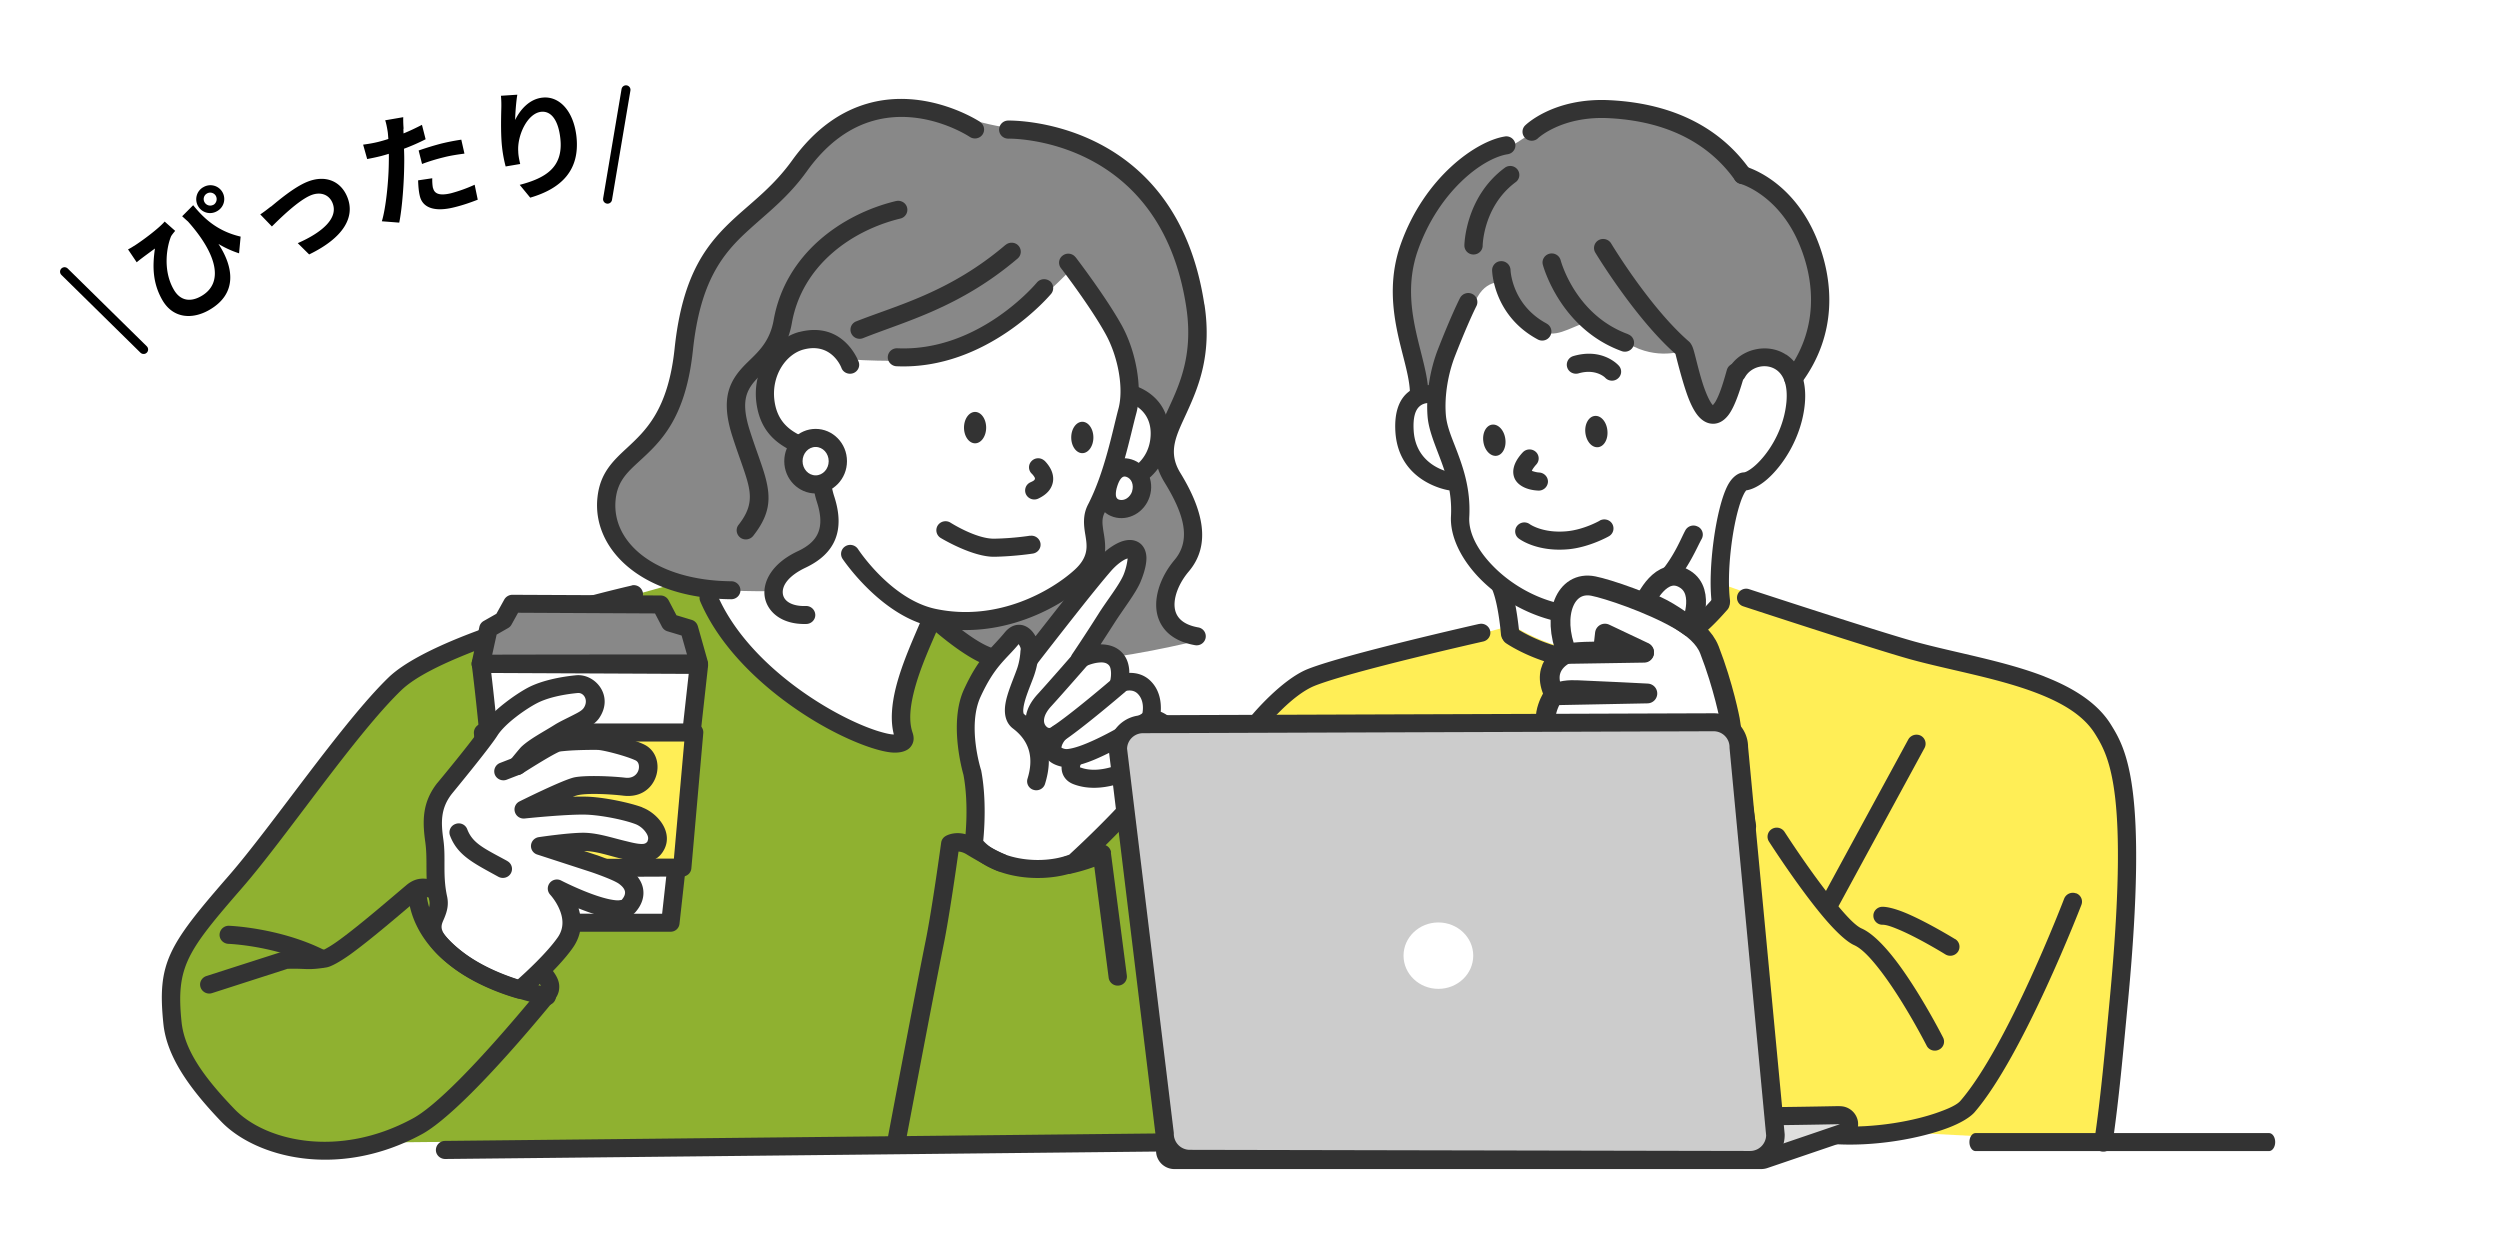
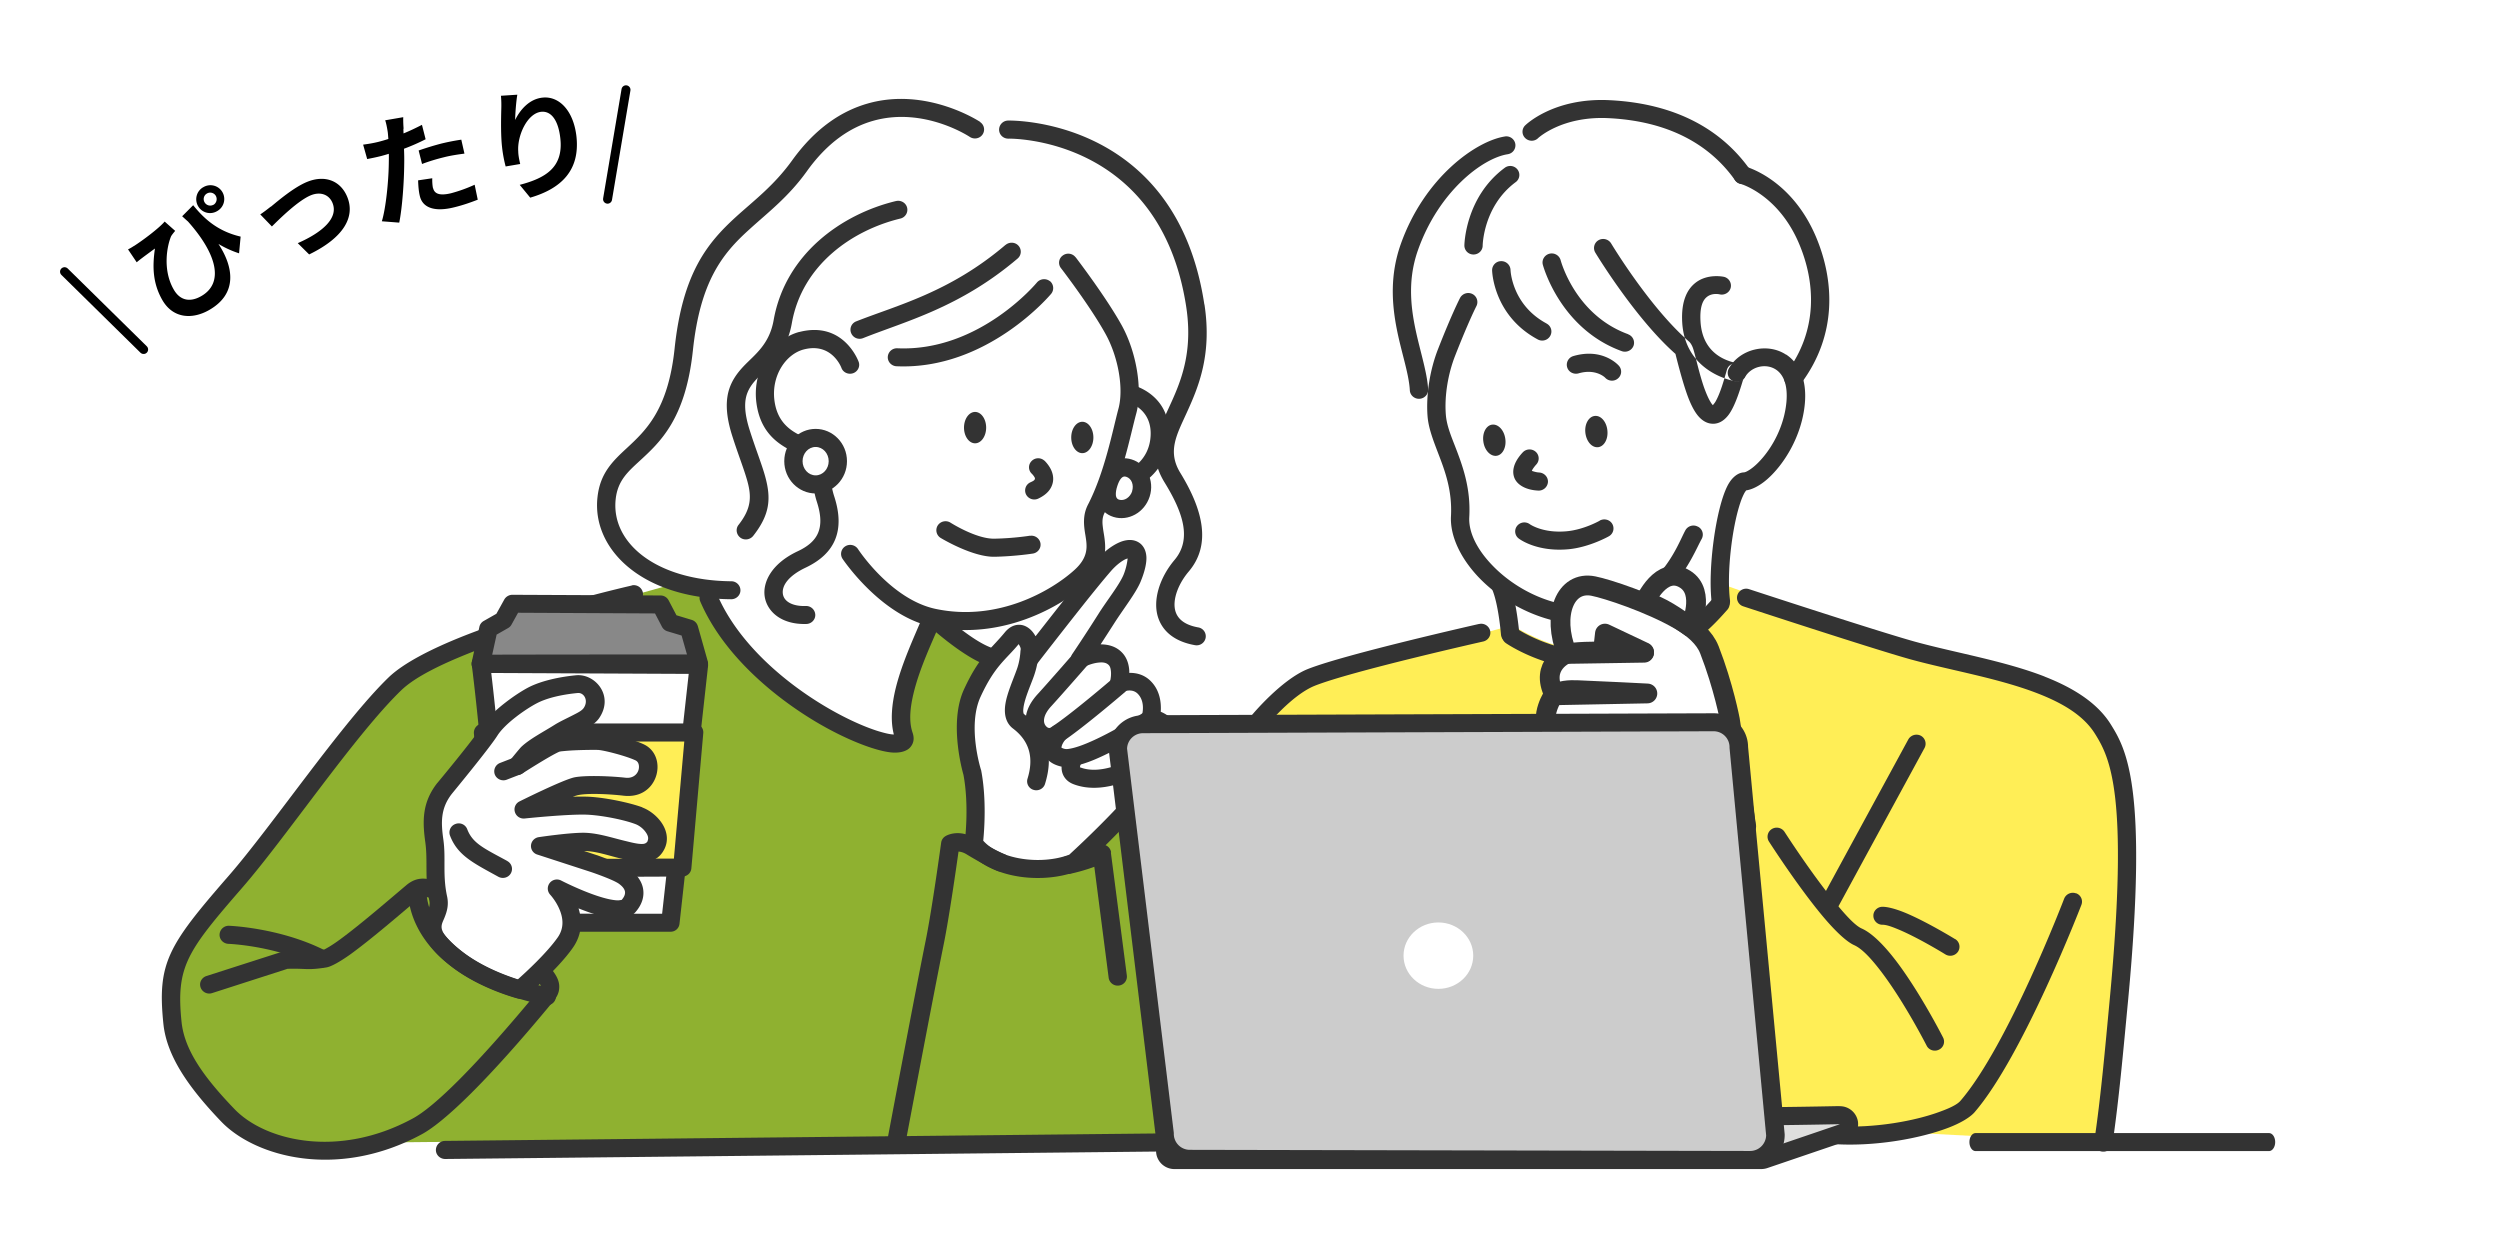
<svg xmlns="http://www.w3.org/2000/svg" width="278" height="140" fill="none">
  <path fill="#fff" d="M0 0h278v140H0z" />
  <g clip-path="url(#a)">
    <path fill="#fff" fill-rule="evenodd" d="M268.976 126.041H235.07c.622-4.507 1.089-9.638 1.582-14.883 2.216-23.604-.195-27.831-1.932-30.62-1.49-2.393-4.16-4.06-7.349-5.308-4.484-1.744-10.031-2.661-14.438-3.883-4.251-1.184-18.418-5.831-18.418-5.831a1 1 0 0 0-.946.165l-1.309-.458c-.078-2.966.467-6.939 1.244-9.294.143-.433.299-.802.454-1.095.065-.114.156-.242.207-.305.649-.09 1.491-.497 2.346-1.248 1.802-1.591 3.837-4.736 4.174-8.39.091-.993.026-1.846-.143-2.584 3.824-5.373 3.383-11.28 1.426-15.927-2.32-5.526-6.325-7.334-7.556-7.767-3.072-4.163-8.023-7.116-15.45-7.473-6.247-.305-9.358 2.788-9.358 2.788a.99.99 0 0 0-.051 1.362c-.376.242-.713.459-1.05.663a1.01 1.01 0 0 0-1.154-.777c-3.201.496-8.956 4.545-11.587 11.98-1.205 3.4-.998 6.595-.441 9.434.519 2.635 1.348 4.953 1.452 6.811v.051c-.065.051-.129.09-.194.14-.83.675-1.569 1.936-1.426 4.393.35 5.703 5.923 6.518 5.923 6.518h.104c.155.879.22 1.82.168 2.865-.116 2.202 1.076 4.71 3.15 6.862.453.47.946.916 1.464 1.337 0 .038.026.076.039.114.467 1.222.726 3.132.83 4.15l-1.141.306V70.1a1.02 1.02 0 0 0-1.218-.751s-14.866 3.361-19.014 5.003c-2.76 1.095-5.806 4.622-6.208 5.093l-9.488.025a5 5 0 0 0-.673-.369c.064-.93-.052-2.33-1.089-3.386-.739-.764-1.646-.955-2.411-.943v-.229c-.039-.598-.207-1.222-.557-1.731 2.423-.37 5.223-.968 6.934-1.35.285.09.583.166.907.217a1.02 1.02 0 0 0 1.193-.802 1.003 1.003 0 0 0-.817-1.172c-1.076-.19-1.802-.585-2.216-1.145-.467-.624-.506-1.44-.324-2.254.22-.968.764-1.973 1.477-2.814 2.515-2.966 1.62-6.798-.92-10.949-1.478-2.393-.428-4.226.674-6.658 1.322-2.89 2.851-6.48 1.996-12.082-3.176-20.905-21.839-20.396-21.839-20.396-.428 0-.791.28-.934.65a31 31 0 0 1-2.138-.471l-.026-.026s-5.91-3.934-12.507-2.05c-2.813.802-5.768 2.649-8.425 6.353-1.996 2.776-4.186 4.405-6.182 6.213-3.202 2.916-5.975 6.239-6.87 14.692-.725 6.875-3.266 9.154-5.314 11.051-1.633 1.502-2.955 2.826-3.253 5.398-.48 4.074 2.152 8.046 7.258 10.058l-2.203.624v-.051a1.03 1.03 0 0 0-1.231-.751s-1.737.394-4.342 1.082L57 66.14a1.05 1.05 0 0 0-.908.522l-.881 1.591-1.413.802a.97.97 0 0 0-.48.662l-.077.37c-.544.203-1.089.407-1.62.61-3.603 1.426-6.753 3.03-8.412 4.635-5.158 4.99-12.935 16.5-17.782 22.063-6.779 7.779-7.945 9.701-7.258 16.449.363 3.514 2.683 6.964 6.441 10.885 3.538 3.667 11.756 6.124 20.44 2.305l3.94-.039c-.324.179-.532.51-.532.892 0 .547.467.993 1.037.993l79.049-.828c0 .14.026.293.065.446A2.04 2.04 0 0 0 130.54 130h65.284c.234 0 .48-.038.7-.115l7.725-2.635c3.694.191 7.543-.369 10.46-1.197l4.899.255a1 1 0 0 0-.324.726c0 .547.453 1.005 1.024 1.005h48.668c.557 0 1.024-.445 1.024-1.005 0-.561-.454-1.006-1.024-1.006" clip-rule="evenodd" />
    <path fill="#8FB130" fill-rule="evenodd" d="m109.634 73.256-6.519-4.367c-2.165 5.233-3.228 9.676-3.383 13.47 0 0-2.735-.687-10.836-4.367-8.1-3.679-9.034-11.547-9.034-11.547l-5.884-1.248-17.523 4.915-9.798 4.367-5.924 5.168-8.14 10.11S21.552 103.39 19.84 107.16c-1.724 3.768.454 11.102 3.448 15.099 2.994 3.985 6.766 5.971 13.881 6.124 2.424.051 6.39-1.349 6.39-1.349l76.651-.764h10.537s-2.683-33.318-3.421-40.04c-.739-6.723-17.679-12.986-17.679-12.986" clip-rule="evenodd" />
-     <path fill="#888" fill-rule="evenodd" d="M129.49 67.17c.143-2.673 2.605-2.8 3.124-8.236.337-3.502-2.32-6.251-2.878-8.543-.324-1.299-.272-2.254 1.011-4.29.817-1.312 1.154-3.094 1.711-4.775.545-1.63.389-5.08-.039-8.594-.427-3.526-2.747-8.568-3.81-10.248-3.422-5.437-11.302-8.123-14.491-8.11-3.188 0-7.711-1.515-12.39-2.814-4.68-1.311-10.227 2.712-11.95 5.602-1.724 2.877-6.973 7.079-10.175 11.013-3.201 3.946-3.966 13.05-4.6 15.723-.636 2.673-4.045 5.5-6.818 9.994-2.774 4.494-.765 6.964 3.629 9.612s14.18 2.215 14.18 2.215c1.27-2.457 4.561-4.303 6.207-6.416s-1.762-8.174-1.762-8.174-4.666-2.533-5.055-7.524c-.195-2.52 1.452-4.456 3.15-5.55 1.71-1.096 5.08 1.756 6.298 1.909 1.206.153 4.55.165 4.55.165s9.539-2.762 12.714-4.405c3.176-1.655 6.922-5.69 6.922-5.69s4.355 4.06 6.078 8.517c.506 1.298.208 3.743.493 4.532.713 1.884 3.577 3.578 3.499 5.59-.065 1.654-2.359 3.742-2.799 4.582-.972 1.86-4.614 4.52-4.614 4.52s1.309 4.774-1.439 7.46c-.92.904-6.312 2.56-8.308 3.158-3.72 1.108-7.349.675-7.349.675s3.201 2.597 4.925 3.64c1.724 1.045 8.982-.101 11.354.421 2.372.535 12.715-1.973 12.715-1.973s-4.2-1.299-4.057-3.973M198.585 22.637c-1.737-1.58-4.549-3.45-9.747-7.932s-15.449-1.999-18.871.318c-3.422 2.305-4.769 2.432-9.293 6.302s-4.925 8.568-4.575 13.075c.35 4.52 2.1 9.638 2.1 9.638-.182.267 1.646 1.808 1.97-1.808s2.76-6.085 3.901-8.746c1.153-2.661 3.318-2.063 3.318-2.063s2.994 4.94 4.484 5.538c1.491.599 3.487-1.03 4.705-1.056 1.219-.026 1.348.458 4.524 2.33 3.175 1.87 6.091.763 6.091.763s.622 2.19 1.672 5.347 2.022 1.948 2.852 1.019c.829-.93 1.594-4.176 3.59-5.233s4.186 2.101 4.186 2.101 2.45-5.87 2.722-8.695c.272-2.827-1.879-9.32-3.629-10.911" clip-rule="evenodd" />
    <path fill="#FFEE56" fill-rule="evenodd" d="M229.082 76.274c-4.069-1.757-9.37-2.483-15.203-4.176-7.517-2.19-15.462-4.698-15.462-4.698l-6.17-2.177s-2.76 5.487-10.2 7.104-13.855-2.8-13.855-2.8l-24.185 6.53-7.168 7.537 21.736 39.506 74.746 3.959s4.912-36.755 2.942-43.083c-1.258-4.048-3.785-6.238-7.181-7.69" clip-rule="evenodd" />
    <path fill="#333" fill-rule="evenodd" d="M116.75 31.268a1.05 1.05 0 0 0-1.439.14s-6.377 7.728-15.527 7.321a1.017 1.017 0 0 0-1.063.955c-.026.547.415 1.018.972 1.044 10.135.445 17.199-8.06 17.199-8.06a1.01 1.01 0 0 0-.142-1.412M88.896 36.908c-2.786.713-5.249 3.96-4.795 7.792.518 4.316 3.629 5.334 5.949 6.315.039.152.09.42.117.636.13 1.12.207 2.712.66 4.125.454 1.4.532 2.521.156 3.45-.363.892-1.153 1.554-2.307 2.088-2.903 1.375-3.875 3.438-3.642 5.017.26 1.693 1.88 3.144 4.64 3.055.557-.013 1.011-.484.985-1.031a1.016 1.016 0 0 0-1.05-.968c-1.438.051-2.423-.47-2.553-1.337-.143-.98.713-2.062 2.501-2.915 1.698-.802 2.787-1.846 3.318-3.157.519-1.286.519-2.852-.116-4.8-.493-1.515-.48-3.272-.661-4.29-.156-.904-.584-1.414-.985-1.592-1.815-.79-4.588-1.35-5.003-4.825-.324-2.737 1.296-5.105 3.279-5.615 3.124-.802 4.173 2.037 4.173 2.037.182.522.765.79 1.296.611.532-.178.817-.764.623-1.273 0 0-1.633-4.596-6.61-3.31M116.14 51.231a1.02 1.02 0 0 0-1.438.051.98.98 0 0 0 .052 1.413s.116.115.22.268c.052.089.142.19.104.305-.039.153-.221.242-.506.37a.996.996 0 0 0-.479 1.336 1.03 1.03 0 0 0 1.36.471c1.024-.483 1.426-1.095 1.582-1.642.168-.573.052-1.146-.182-1.617-.285-.573-.726-.98-.726-.98M174.957 39.595a1 1 0 0 0-.687 1.247c.156.535.726.828 1.271.675 1.918-.56 2.942.471 2.942.471.376.42 1.024.459 1.438.09a.98.98 0 0 0 .091-1.414s-1.737-2.037-5.055-1.07" clip-rule="evenodd" />
    <path fill="#333" fill-rule="evenodd" d="M119.601 28.608a1.016 1.016 0 0 0-1.426-.191.975.975 0 0 0-.194 1.4s3.279 4.265 4.964 7.333c1.426 2.585 2.022 6.099 1.426 8.301-.635 2.355-1.517 7.04-3.383 10.656-.609 1.184-.48 2.305-.285 3.45.181 1.146.388 2.356-1.206 3.807-2.475 2.254-8.476 5.831-15.475 4.342-4.99-1.07-8.62-6.659-8.62-6.659a1.034 1.034 0 0 0-1.412-.293.994.994 0 0 0-.298 1.388s4.212 6.315 9.902 7.524c7.829 1.668 14.529-2.304 17.303-4.825 1.996-1.808 2.113-3.374 1.944-4.825-.052-.484-.155-.955-.207-1.426-.065-.522-.078-1.031.194-1.566 1.931-3.756 2.865-8.62 3.526-11.05.7-2.585.064-6.736-1.608-9.779-1.749-3.17-5.132-7.587-5.132-7.587" clip-rule="evenodd" />
    <path fill="#333" fill-rule="evenodd" d="M114.533 59.57s-1.788.293-3.966.331c-2.022.038-4.873-1.782-4.873-1.782a1.037 1.037 0 0 0-1.413.305 1 1 0 0 0 .311 1.388s3.526 2.152 6.014 2.1c2.333-.05 4.251-.356 4.251-.356.558-.089.933-.61.843-1.146a1.02 1.02 0 0 0-1.167-.827M108.429 45.808c-.674 0-1.232.776-1.232 1.744 0 .967.558 1.744 1.232 1.744s1.231-.777 1.231-1.744c0-.968-.557-1.744-1.231-1.744M177.342 46.253c-.674.064-1.154.904-1.05 1.859s.713 1.68 1.4 1.617c.674-.064 1.153-.891 1.05-1.859-.091-.955-.713-1.693-1.4-1.617M120.353 46.903c-.674 0-1.232.776-1.232 1.744 0 .967.558 1.744 1.232 1.744s1.231-.777 1.231-1.744c0-.968-.557-1.744-1.231-1.744M165.923 47.22c-.674.09-1.114.943-.972 1.898.13.955.791 1.655 1.465 1.566.674-.09 1.115-.942.972-1.897-.13-.955-.791-1.655-1.465-1.566M108.999 13.56s-5.91-3.935-12.507-2.05c-2.813.801-5.768 2.648-8.425 6.352-1.996 2.763-4.187 4.405-6.183 6.213-3.2 2.916-5.975 6.239-6.869 14.692-.726 6.875-3.266 9.154-5.314 11.064-1.633 1.502-2.955 2.826-3.253 5.398-.687 5.767 4.86 11.33 14.866 11.407.558 0 1.024-.445 1.024-.993 0-.547-.454-1.006-1.01-1.006-8.425-.076-13.428-4.316-12.858-9.179.233-2.012 1.348-2.992 2.63-4.176 2.295-2.113 5.134-4.66 5.95-12.311.817-7.715 3.305-10.77 6.234-13.419 2.087-1.91 4.381-3.628 6.455-6.531 2.32-3.234 4.873-4.876 7.323-5.577 5.69-1.63 10.783 1.783 10.783 1.783.467.305 1.102.19 1.413-.268a.99.99 0 0 0-.272-1.387M133.923 33.853c-3.163-20.956-21.826-20.447-21.826-20.447a1.016 1.016 0 0 0-.998 1.031c.013.56.479.994 1.049.98 0 0 16.876-.343 19.766 18.741.933 6.175-1.335 9.65-2.566 12.592-.985 2.342-1.387 4.392.155 6.9 2.009 3.272 3.085 6.277 1.102 8.62-1.646 1.947-2.489 4.532-1.789 6.492.493 1.388 1.711 2.56 4.057 2.98a1.017 1.017 0 0 0 1.192-.803 1 1 0 0 0-.816-1.171c-1.076-.191-1.802-.586-2.216-1.146-.467-.624-.506-1.439-.324-2.253.22-.968.764-1.974 1.477-2.814 2.515-2.966 1.62-6.798-.92-10.949-1.478-2.393-.428-4.227.674-6.658 1.322-2.89 2.851-6.48 1.996-12.095" clip-rule="evenodd" />
    <path fill="#333" fill-rule="evenodd" d="M103.866 68.164a1.04 1.04 0 0 0-1.335.56c-.803 1.948-2.19 4.876-2.903 7.703-.466 1.871-.635 3.704-.233 5.245-.078 0-.156 0-.233-.013-.441-.05-.96-.19-1.556-.37-4.99-1.578-14.477-7.294-17.86-15.188a1.026 1.026 0 0 0-1.335-.534.995.995 0 0 0-.544 1.311c2.488 5.805 8.022 10.529 13 13.47 3.37 1.986 6.493 3.144 8.23 3.323 1.063.101 1.775-.179 2.112-.56.337-.383.519-.904.273-1.63-.454-1.311-.26-2.928.155-4.583.687-2.738 2.048-5.564 2.826-7.435a1.007 1.007 0 0 0-.571-1.312M111.811 27.233c-6.208 5.283-12.027 6.696-16.603 8.504a.99.99 0 0 0-.557 1.311c.22.522.804.764 1.335.548 4.731-1.884 10.745-3.387 17.173-8.848a.993.993 0 0 0 .104-1.414c-.363-.42-1.011-.458-1.439-.101M128.635 126.041l-79.153.827c-.557 0-1.01.459-1.01 1.019 0 .547.466.993 1.036.993l79.153-.828c.557 0 1.011-.458 1.011-1.018 0-.548-.467-.993-1.037-.993M252.314 126h-32.628c-.382 0-.686.443-.686 1s.304 1 .686 1h32.628c.373 0 .686-.443.686-1s-.304-1-.686-1" clip-rule="evenodd" />
    <path fill="#333" fill-rule="evenodd" d="M99.628 22.357c-6.014 1.45-12.287 5.869-13.596 13.227-.48 2.75-2.125 3.858-3.344 5.144-.777.827-1.413 1.719-1.71 2.928-.273 1.159-.234 2.635.414 4.71.687 2.178 1.348 3.795 1.724 5.17.48 1.756.402 3.055-.985 4.825-.35.433-.26 1.07.181 1.413.441.344 1.09.255 1.439-.178 1.892-2.406 1.996-4.176 1.348-6.57-.376-1.387-1.05-3.03-1.75-5.245-.596-1.91-.609-3.157-.233-4.112.389-.98 1.127-1.643 1.892-2.394 1.27-1.26 2.58-2.686 3.046-5.347 1.154-6.506 6.753-10.338 12.067-11.624.544-.127.881-.674.751-1.21-.129-.534-.686-.865-1.23-.738M126.017 42.816a1.03 1.03 0 0 0-1.245.725c-.142.535.195 1.083.739 1.223 0 0 2.605.687 2.437 3.704-.156 2.916-2.554 3.858-2.554 3.858-.531.191-.79.777-.596 1.299s.791.776 1.322.585c0 0 3.616-1.311 3.863-5.614.259-4.749-3.979-5.755-3.979-5.755" clip-rule="evenodd" />
    <path fill="#fff" fill-rule="evenodd" d="M90.698 48.685c-1.361 0-2.463 1.158-2.463 2.584s1.102 2.585 2.463 2.585 2.463-1.159 2.463-2.585-1.102-2.584-2.463-2.584" clip-rule="evenodd" />
    <path fill="#333" fill-rule="evenodd" d="M90.698 52.86c-.817 0-1.452-.725-1.452-1.578s.635-1.579 1.452-1.579 1.452.726 1.452 1.579-.636 1.579-1.452 1.579m0-5.168c-1.905 0-3.487 1.591-3.487 3.59s1.582 3.59 3.487 3.59 3.486-1.591 3.486-3.59-1.58-3.59-3.486-3.59" clip-rule="evenodd" />
    <path fill="#fff" fill-rule="evenodd" d="M125.537 52.046c-1.127-.344-1.879.471-2.268 1.706s-.272 2.419.855 2.763 2.359-.37 2.748-1.605-.207-2.52-1.335-2.877" clip-rule="evenodd" />
    <path fill="#333" fill-rule="evenodd" d="M125.9 54.618c-.22.674-.855 1.133-1.478.942-.233-.077-.311-.268-.337-.484-.025-.306.039-.662.156-1.019s.246-.662.441-.878c.142-.153.311-.242.544-.166.622.192.881.93.661 1.617zm-.052-3.527c-1.698-.522-2.968.522-3.551 2.368-.583 1.833-.156 3.501 1.516 4.023 1.633.51 3.461-.47 4.031-2.266.57-1.795-.363-3.616-1.996-4.125" clip-rule="evenodd" />
    <path fill="#fff" fill-rule="evenodd" d="M56.04 102.589h18.496l3.175-28.658-24.25-.114c1.361 10.834 2.567 28.772 2.567 28.772" clip-rule="evenodd" />
    <path fill="#333" fill-rule="evenodd" d="M73.628 101.609c-3.603 0-16.629-.013-16.629-.013-.259-3.679-1.257-17.378-2.371-26.761l21.956.102zm4.096-28.67-24.25-.115c-.298 0-.57.127-.765.33a.97.97 0 0 0-.246.79c1.361 10.822 2.566 28.722 2.566 28.722.04.522.48.942 1.024.942H74.55a.985.985 0 0 0 1.01-.879l3.176-28.67c.026-.28-.065-.56-.26-.777a1 1 0 0 0-.75-.331" clip-rule="evenodd" />
    <path fill="#FFEE56" fill-rule="evenodd" d="m55.004 96.555 20.867-.09 1.322-15.022H53.708l1.283 15.099" clip-rule="evenodd" />
    <path fill="#333" fill-rule="evenodd" d="M74.938 95.473c-3.461.012-15.528.063-19.001.076l-1.115-13.088h21.27zm2.268-15.023H53.72a1.034 1.034 0 0 0-1.024 1.095l1.284 15.099c.039.522.492.917 1.024.917l20.867-.09a1 1 0 0 0 1.01-.916l1.323-15.023a.97.97 0 0 0-.26-.764 1.05 1.05 0 0 0-.751-.331" clip-rule="evenodd" />
    <path fill="#fff" fill-rule="evenodd" d="M127.948 79.839s.596-2.05-.7-3.387c-1.141-1.171-2.839-.42-2.839-.42s.506-1.834-.362-2.763c-1.297-1.388-3.941 0-3.941 0s1.426-2.1 2.917-4.456c.998-1.579 2.372-3.272 2.877-4.52 1.802-4.315-1.011-3.857-3.137-1.413-.764.879-2.06 2.483-3.395 4.163-2.372 2.98-4.874 6.213-4.874 6.213.545-.75-.544-4.023-1.996-2.278-1.516 1.833-2.734 2.52-4.38 6.072s0 8.836 0 8.836c.712 3.73.155 7.88.155 7.88 2.216 2.967 7.777 3.489 11.172 2.114 0 0 8.607-7.779 10.33-11.776 1.633-3.769-1.84-4.29-1.84-4.29" clip-rule="evenodd" />
    <path fill="#333" fill-rule="evenodd" d="M128.842 83.734c-1.555 3.59-8.852 10.3-9.941 11.306-1.84.7-4.316.79-6.441.203-1.232-.343-2.359-.903-3.124-1.756.117-1.184.376-4.61-.22-7.767a.24.24 0 0 0-.026-.101s-1.556-4.864-.052-8.136c1.581-3.437 2.773-4.087 4.238-5.856.065.102.143.242.182.344.09.267.116.712.116.802a.99.99 0 0 0 .285 1.298 1.03 1.03 0 0 0 1.426-.203s2.501-3.234 4.86-6.213c1.322-1.668 2.606-3.247 3.37-4.125.506-.586 1.05-1.032 1.543-1.299.103-.05.22-.102.337-.127a6.9 6.9 0 0 1-.454 1.808c-.506 1.196-1.841 2.839-2.8 4.366-1.477 2.343-2.89 4.431-2.89 4.431-.259.382-.22.891.091 1.235s.829.433 1.231.216c0 0 .778-.407 1.62-.483.389-.039.804-.026 1.102.28.194.203.22.496.246.75.039.561-.104 1.07-.104 1.07a.98.98 0 0 0 .324 1.019 1.01 1.01 0 0 0 1.076.152s1.011-.483 1.685.204c.92.942.454 2.42.454 2.42a1 1 0 0 0 .116.814 1 1 0 0 0 .7.446s.791.101 1.193.713c.298.445.311 1.133-.143 2.19m.233-4.583c.065-.93-.051-2.33-1.088-3.386-.739-.764-1.646-.955-2.411-.943v-.229c-.039-.713-.259-1.451-.778-1.999-.648-.7-1.529-.942-2.41-.942.453-.687.959-1.477 1.49-2.304 1.037-1.63 2.424-3.387 2.955-4.66.506-1.222.674-2.126.648-2.75-.039-.687-.285-1.133-.609-1.438-.402-.357-.959-.535-1.633-.42-.907.14-2.177.916-3.266 2.164-.778.891-2.074 2.495-3.422 4.188-1.218 1.528-2.462 3.132-3.396 4.316l-.026-.038c-.44-.79-1.14-1.26-1.853-1.235-.467.013-1.037.217-1.568.879-1.568 1.897-2.813 2.622-4.511 6.302-1.659 3.603-.246 8.848-.064 9.485.674 3.577.142 7.524.142 7.524a.99.99 0 0 0 .195.725c1.011 1.363 2.618 2.292 4.458 2.789 2.631.725 5.703.56 7.932-.344.117-.051.208-.115.298-.191 0 0 8.814-8.02 10.576-12.12.843-1.961.532-3.247-.025-4.087-.441-.662-1.089-1.057-1.621-1.286" clip-rule="evenodd" />
    <path fill="#333" fill-rule="evenodd" d="M113.898 79.431c-.078-.05-.091-.153-.104-.242-.026-.178 0-.369.026-.573.169-1.07.778-2.393 1.167-3.488a9.7 9.7 0 0 0 .518-2.585c.026-.547-.415-1.018-.972-1.044a1.02 1.02 0 0 0-1.063.955s-.039 1.006-.401 1.986c-.428 1.197-1.089 2.661-1.271 3.858-.181 1.171.078 2.126.843 2.712 1.918 1.451 2.307 3.36 1.62 5.576a.99.99 0 0 0 .674 1.248c.544.165 1.115-.14 1.27-.662.959-3.081.35-5.73-2.32-7.754" clip-rule="evenodd" />
    <path fill="#333" fill-rule="evenodd" d="M123.787 75.408s-4.886 4.201-6.96 5.5c-.155.102-.337.013-.466-.115-.454-.433-.363-1.286.531-2.253 1.374-1.503 4.199-4.749 4.199-4.749a.994.994 0 0 0-.116-1.413 1.037 1.037 0 0 0-1.439.114s-2.8 3.221-4.16 4.711c-2.307 2.52-1.18 4.787.181 5.487a2.37 2.37 0 0 0 2.359-.076c2.151-1.337 7.206-5.678 7.206-5.678a.98.98 0 0 0 .091-1.414 1.024 1.024 0 0 0-1.439-.089" clip-rule="evenodd" />
    <path fill="#333" fill-rule="evenodd" d="M127.339 79.126s-3.578 2.33-6.481 3.526c-.583.242-1.127.433-1.62.548-.337.076-.622.127-.842.076a1.3 1.3 0 0 1-.298-.102c-.026 0-.052-.038-.065-.05 0-.052.052-.255.103-.357.143-.306.35-.548.35-.548a.993.993 0 0 0-.103-1.413c-.428-.356-1.076-.318-1.439.102 0 0-.557.636-.817 1.388-.233.7-.207 1.451.299 2.075.272.33.725.65 1.451.84.817.217 2.229-.076 3.759-.713 3.046-1.26 6.804-3.705 6.804-3.705a.993.993 0 0 0 .286-1.387 1.034 1.034 0 0 0-1.413-.28" clip-rule="evenodd" />
    <path fill="#333" fill-rule="evenodd" d="m126.574 83.913-3.046 1.4c-1.05.293-2.268.446-3.396.025 0 0-.026 0-.038-.012a1 1 0 0 1 .025-.178c.052-.179.143-.306.143-.306a1.01 1.01 0 0 0-.311-1.388 1.05 1.05 0 0 0-1.413.306s-.35.534-.453 1.171c-.091.497-.026 1.044.285 1.502.207.306.518.586 1.024.777 1.555.586 3.227.446 4.691.038 2.061-.586 3.655-1.693 3.655-1.693a.99.99 0 0 0 .247-1.4 1.03 1.03 0 0 0-1.426-.242M111.708 94.989c-1.102-.484-2.242-1.133-3.189-1.719-1.944-1.197-3.356-.305-3.356-.305a1 1 0 0 0-.506.738s-.998 7.308-1.698 10.771c-1.387 6.887-4.303 22.394-4.303 22.394-.104.548.26 1.07.817 1.171a1.017 1.017 0 0 0 1.192-.802s2.916-15.494 4.303-22.369c.57-2.839 1.348-8.224 1.62-10.172.234.013.532.09.856.28 1.024.624 2.255 1.324 3.434 1.846.519.23 1.115 0 1.348-.51a.99.99 0 0 0-.518-1.323M123.554 94.785a.99.99 0 0 0-.544-.764 1.03 1.03 0 0 0-.947 0c-1.283.662-2.488.955-3.499 1.184-.544.127-.894.662-.778 1.197.13.535.674.878 1.219.764a20 20 0 0 0 2.683-.777l1.594 12.337a1.01 1.01 0 0 0 1.14.866 1 1 0 0 0 .882-1.121l-1.776-13.673M70.259 65.108S59.76 67.49 51.62 70.698c-3.603 1.425-6.753 3.03-8.412 4.634-5.158 4.99-12.935 16.5-17.782 22.063-6.779 7.779-7.945 9.701-7.258 16.449.363 3.514 2.683 6.964 6.441 10.885 3.785 3.934 12.948 6.468 22.293 1.401 2.489-1.35 7.258-5.857 14.685-14.858.402-.484.57-.929.596-1.375.039-.433-.065-.878-.324-1.349-.467-.866-1.62-1.948-2.851-3.807a1.035 1.035 0 0 0-1.413-.293c-.467.306-.61.93-.298 1.388 1.01 1.54 1.983 2.534 2.54 3.31.169.242.324.408.311.611 0 .089-.065.166-.155.255-7.155 8.67-11.691 13.062-14.089 14.361-8.308 4.507-16.447 2.47-19.817-1.031-3.383-3.514-5.573-6.544-5.898-9.702-.635-6.162.597-7.842 6.766-14.946 4.822-5.538 12.533-16.984 17.666-21.936 1.53-1.477 4.432-2.89 7.75-4.202 8.01-3.157 18.34-5.5 18.34-5.5.545-.127.895-.662.765-1.21a1.03 1.03 0 0 0-1.231-.75" clip-rule="evenodd" />
    <path fill="#888" fill-rule="evenodd" d="m74.51 69.259-1.063-2.037-16.46-.077-1.011 1.834-1.66.955-.842 3.883 24.25-.026-1.102-3.908-2.1-.637" clip-rule="evenodd" />
    <path fill="#333" fill-rule="evenodd" d="m54.731 72.81.493-2.24 1.27-.726a.96.96 0 0 0 .389-.394l.726-1.312s12.3.064 15.229.077l.777 1.49c.13.241.35.42.61.496l1.568.47.596 2.102c-4.264 0-17.484.012-21.632.025zm22.863-3.195a1 1 0 0 0-.687-.687l-1.684-.51-.869-1.655a1.02 1.02 0 0 0-.907-.547l-16.46-.076a1.05 1.05 0 0 0-.908.522l-.881 1.59-1.413.803a.98.98 0 0 0-.48.662l-.842 3.883a.95.95 0 0 0 .207.84c.195.242.48.37.791.37l24.25-.026c.324 0 .622-.153.817-.395a.98.98 0 0 0 .168-.878l-1.102-3.908M110.412 72.085c-2.178-.7-5.34-3.603-5.34-3.603a1.035 1.035 0 0 0-1.439.064.99.99 0 0 0 .065 1.413s3.616 3.234 6.091 4.023a1.016 1.016 0 0 0 1.284-.636 1 1 0 0 0-.648-1.26" clip-rule="evenodd" />
    <path fill="#fff" fill-rule="evenodd" d="M71.05 90.698c-1.206-.458-3.695-1.005-5.587-1.107-2.125-.115-7.206.42-7.206.42s4.653-2.355 5.884-2.597c1.218-.242 3.875-.102 5.327.063 2.722.306 3.409-2.992 1.698-3.819-1.154-.56-3.98-1.26-4.666-1.286-.765-.013-4.083.026-4.744.306-1.101.47-4.238 2.495-4.238 2.495s1.024-1.26 1.192-1.426c.882-.827 2.346-1.566 3.526-2.304 1.166-.739 2.942-1.299 3.525-2.14 1.154-1.667-.181-3.373-1.594-3.233-1.633.153-3.577.548-4.925 1.248S55.38 79.8 54.446 81.29c-.946 1.49-5.016 6.404-5.016 6.404-1.451 1.871-1.425 3.68-1.127 5.805.298 2.127-.104 3.96.428 6.392.53 2.431-2.878 2.966 2.203 6.874 3.007 2.305 6.882 3.298 6.882 3.298s3.435-2.941 5.042-5.233c2.022-2.89-.933-6.009-.933-6.009s6.649 3.437 7.958 1.961c1.089-1.248.713-2.47-.48-3.31-.777-.548-3.37-1.44-3.37-1.44l-5.949-1.934s3.513-.535 5.03-.471c1.386.05 2.72.522 4.069.84 1.413.344 3.098.891 3.784-.522.623-1.311-.725-2.788-1.905-3.234" clip-rule="evenodd" />
    <path fill="#333" fill-rule="evenodd" d="M72.034 93.5c-.194.394-.583.368-.998.33-.531-.063-1.088-.216-1.62-.343-1.413-.344-2.825-.815-4.277-.879-1.581-.064-5.236.484-5.236.484a1.01 1.01 0 0 0-.856.904.99.99 0 0 0 .7 1.031l5.95 1.935c.194.064 2.423.828 3.11 1.299.35.254.622.535.687.866.052.305-.078.61-.363.942-.052 0-.26.051-.402.051-.285 0-.596-.051-.933-.115-2.294-.484-5.392-2.088-5.392-2.088a1.02 1.02 0 0 0-1.283.28c-.298.395-.272.93.065 1.299 0 0 .622.662 1.024 1.617.376.878.583 2.024-.195 3.132-1.218 1.731-3.512 3.844-4.458 4.685-1.102-.344-3.798-1.286-6.001-2.967-.972-.751-1.607-1.349-2.009-1.871-.285-.369-.415-.662-.44-.942-.027-.408.168-.726.31-1.083.285-.7.506-1.438.298-2.393-.518-2.394-.116-4.214-.414-6.315-.26-1.846-.337-3.424.92-5.054.233-.293 4.147-5.029 5.08-6.493.856-1.362 3.176-2.98 4.407-3.616 1.245-.65 3.033-.993 4.537-1.133.7-.064 1.231.84.66 1.668-.22.318-.686.535-1.179.79-.687.356-1.451.7-2.06 1.081-1.232.777-2.761 1.566-3.681 2.432-.182.166-1.284 1.528-1.284 1.528a.99.99 0 0 0 .052 1.299c.337.369.895.432 1.31.165 0 0 3.032-1.948 4.095-2.419.142-.064.467-.076.842-.115 1.206-.101 2.943-.114 3.461-.101.622.012 3.188.674 4.225 1.17.298.154.39.485.363.816-.052.61-.57 1.21-1.49 1.107-1.543-.178-4.368-.292-5.651-.05-1.283.254-6.144 2.686-6.144 2.686a.99.99 0 0 0-.505 1.184c.142.47.596.764 1.088.713 0 0 4.951-.522 7.038-.42 1.789.101 4.148.61 5.275 1.044.415.152.869.496 1.154.916.207.293.35.624.194.955zm-.622-3.731c-1.27-.471-3.901-1.057-5.897-1.171a22 22 0 0 0-1.815 0c.26-.09.48-.166.635-.191 1.141-.23 3.642-.09 5.016.076 2.748.306 4.031-1.96 3.72-3.73-.142-.84-.635-1.579-1.465-1.974-1.257-.61-4.341-1.362-5.093-1.387-.337 0-1.154 0-2.035.025.207-.102.428-.216.622-.318.661-.37 1.193-.777 1.504-1.21 1.736-2.495-.415-5.003-2.54-4.8-1.763.166-3.85.6-5.302 1.35-1.464.764-4.173 2.712-5.184 4.329-.92 1.464-4.938 6.29-4.938 6.29l-.026.025c-1.646 2.113-1.66 4.15-1.322 6.556.298 2.152-.091 4.01.44 6.468.169.751-.233 1.26-.427 1.795-.156.446-.26.904-.22 1.4.064.993.7 2.318 3.214 4.253 3.162 2.431 7.258 3.475 7.258 3.475.324.089.674 0 .933-.216 0 0 3.551-3.043 5.21-5.424 1.063-1.515 1.037-3.081.635-4.379.985.394 2.074.776 3.046.98.765.166 1.465.204 2.01.115.544-.102.971-.331 1.27-.675.79-.904.997-1.82.842-2.648-.156-.802-.674-1.54-1.504-2.126-.842-.586-3.629-1.566-3.629-1.566h-.013l-1.4-.459h.13c1.322.051 2.592.51 3.862.815.791.191 1.647.42 2.411.433 1.089 0 1.996-.382 2.54-1.502.39-.815.312-1.668-.064-2.432-.48-.98-1.478-1.808-2.398-2.151" clip-rule="evenodd" />
    <path fill="#333" fill-rule="evenodd" d="m57.142 84.244-1.542.598a1 1 0 0 0-.57 1.299c.207.509.803.763 1.321.56l1.543-.599a1 1 0 0 0 .57-1.298 1.03 1.03 0 0 0-1.322-.56M56.43 95.753c-.973-.535-1.828-.968-2.541-1.413-.895-.56-1.556-1.134-1.931-2.127a1.007 1.007 0 0 0-1.31-.585.996.996 0 0 0-.609 1.286c.843 2.228 2.631 3.068 5.38 4.583.492.267 1.114.102 1.386-.382a.99.99 0 0 0-.389-1.362M48.705 97.993c-1.09-.254-2.204-.662-3.513.433-1.788 1.503-5.12 4.393-7.426 6.073-.558.408-1.05.726-1.44.942-.142.077-.258.153-.35.166-2.099.331-2.034.051-4.211.14-.091 0-.195.025-.286.051l-8.528 2.737c-.531.178-.83.738-.648 1.26a1.02 1.02 0 0 0 1.283.637l8.386-2.699c2.151-.064 2.139.191 4.316-.153.505-.076 1.49-.611 2.683-1.464 2.359-1.706 5.742-4.634 7.556-6.162.35-.293.674-.267.972-.19.246.05.48.126.726.19.544.127 1.102-.204 1.231-.738a1.006 1.006 0 0 0-.751-1.21" clip-rule="evenodd" />
    <path fill="#333" fill-rule="evenodd" d="M36.184 105.709c-5.016-2.559-10.706-2.763-10.706-2.763a1.02 1.02 0 0 0-1.062.967c-.026.548.414 1.019.985 1.044 0 0 5.236.179 9.837 2.534a1.023 1.023 0 0 0 1.374-.433.987.987 0 0 0-.44-1.349M61.017 109.821c-14.114-3.043-13.583-10.758-13.583-10.758a1.015 1.015 0 0 0-.92-1.095c-.557-.051-1.063.356-1.115.904 0 0-.259 2.444 1.66 5.334 1.788 2.687 5.534 5.857 13.518 7.575.544.115 1.101-.229 1.218-.763.117-.535-.233-1.07-.778-1.197M188.8 58.564a1.025 1.025 0 0 0-1.387.408c-.933 1.693-2.981 7.944-10.525 8.428-4.173.267-8.321-1.82-10.913-4.507-1.646-1.693-2.683-3.628-2.592-5.373.182-3.246-.739-5.716-1.568-7.868-.493-1.26-.946-2.38-1.037-3.526-.169-2.114.246-4.57 1.037-6.582 1.516-3.87 2.359-5.5 2.359-5.5a1 1 0 0 0-.441-1.35 1.035 1.035 0 0 0-1.374.433s-.881 1.68-2.449 5.691c-.895 2.279-1.348 5.067-1.167 7.46.104 1.312.609 2.623 1.167 4.087.738 1.923 1.594 4.125 1.438 7.04-.116 2.203 1.076 4.711 3.15 6.863 2.981 3.081 7.737 5.436 12.533 5.13 8.632-.56 11.121-7.536 12.196-9.471a.99.99 0 0 0-.414-1.363" clip-rule="evenodd" />
    <path fill="#333" fill-rule="evenodd" d="M171.16 52.543c-.311-.013-.661-.128-.817-.179.013-.038.039-.089.052-.127.104-.178.246-.37.441-.586a.99.99 0 0 0-.065-1.413 1.035 1.035 0 0 0-1.439.064c-1.166 1.248-1.218 2.291-.868 2.979.337.662 1.231 1.21 2.592 1.273a1.03 1.03 0 0 0 1.076-.955c.026-.547-.402-1.018-.972-1.056M177.886 57.902s-1.736.993-3.642 1.172c-2.67.254-4.121-.777-4.121-.777a1.03 1.03 0 0 0-1.426.191.984.984 0 0 0 .194 1.4s1.945 1.528 5.561 1.185c2.333-.23 4.458-1.44 4.458-1.44.493-.28.648-.89.376-1.374-.285-.484-.907-.637-1.4-.37M198.598 39.43c-2.1-1.376-5.171-.6-6.351 1.552a.99.99 0 0 0 .415 1.363c.492.267 1.115.089 1.387-.408.648-1.158 2.294-1.591 3.434-.84.856.56 1.335 1.744 1.167 3.616-.246 2.648-1.53 4.978-2.852 6.429-.414.458-.829.827-1.218 1.082-.259.166-.479.293-.674.306-.583.025-1.309.483-1.84 1.553-1.27 2.546-2.178 9.205-1.724 12.91.065.547.583.942 1.14.878.558-.064.96-.573.895-1.12-.376-2.98.207-8.034 1.14-10.822a7 7 0 0 1 .454-1.095c.065-.115.155-.242.207-.306.648-.089 1.491-.496 2.346-1.247 1.815-1.592 3.837-4.736 4.174-8.39.259-2.877-.765-4.596-2.074-5.462" clip-rule="evenodd" />
    <path fill="#333" fill-rule="evenodd" d="M191.975 66.381a1.024 1.024 0 0 0-1.439.102c-1.866 2.1-4.912 5.45-11.25 6.01-6.104.534-10.641-2.61-10.641-2.61a1.03 1.03 0 0 0-1.425.241.99.99 0 0 0 .246 1.4s5.119 3.578 12.015 2.967c7.089-.624 10.511-4.328 12.598-6.684a.98.98 0 0 0-.104-1.413M171.989 35.979c-3.901-2.088-4.018-5.958-4.018-5.958a1.02 1.02 0 0 0-1.05-.98c-.557 0-1.011.47-.998 1.03 0 0 .091 5.004 5.081 7.678.493.267 1.115.089 1.387-.408a.99.99 0 0 0-.415-1.362M178.962 11.14c-6.247-.306-9.358 2.8-9.358 2.8a.98.98 0 0 0 0 1.414c.402.395 1.05.395 1.439 0 0 0 2.631-2.47 7.815-2.215 6.818.33 11.341 3.03 14.076 6.9.324.459.959.573 1.426.255a.993.993 0 0 0 .259-1.4c-3.046-4.316-8.062-7.385-15.657-7.754" clip-rule="evenodd" />
    <path fill="#333" fill-rule="evenodd" d="M194.036 18.499a1.02 1.02 0 0 0-1.245.713 1 1 0 0 0 .726 1.222s4.238 1.171 6.558 6.71c1.763 4.188 2.165 9.535-1.464 14.348a.986.986 0 0 0 .207 1.4 1.03 1.03 0 0 0 1.426-.204c4.122-5.474 3.707-11.547 1.711-16.309-2.774-6.594-7.932-7.88-7.932-7.88M167.349 15.176c-3.201.496-8.956 4.545-11.587 11.98-1.205 3.412-.998 6.595-.441 9.434.519 2.635 1.348 4.953 1.452 6.811.026.548.518.98 1.076.942.557-.025.998-.509.959-1.056-.091-1.579-.648-3.45-1.154-5.551-.687-2.89-1.27-6.277.026-9.93 2.307-6.519 7.181-10.224 9.98-10.657a1 1 0 0 0 .843-1.146 1.013 1.013 0 0 0-1.167-.827" clip-rule="evenodd" />
-     <path fill="#333" fill-rule="evenodd" d="M167.323 18.664c-4.433 3.285-4.484 8.632-4.484 8.632 0 .548.44 1.006 1.011 1.006.557 0 1.023-.433 1.023-.993 0 0 .052-4.367 3.668-7.053a.987.987 0 0 0 .208-1.4 1.016 1.016 0 0 0-1.426-.192M167.906 65.02c-.194-.523-.79-.777-1.309-.587a.994.994 0 0 0-.596 1.286c.661 1.732.907 4.851.907 4.851.052.548.532.968 1.102.917.557-.051.985-.535.933-1.082 0 0-.298-3.463-1.024-5.386M181.049 37.163c-5.923-2.152-7.504-8.224-7.504-8.224a1.03 1.03 0 0 0-1.245-.726c-.544.14-.881.687-.738 1.222 0 0 1.853 7.091 8.774 9.612a1.03 1.03 0 0 0 1.309-.585 1 1 0 0 0-.596-1.286M193.284 40.435a1.02 1.02 0 0 0-1.257.7c-.324 1.133-.726 2.585-1.257 3.514-.078.14-.221.306-.299.407a1.8 1.8 0 0 1-.246-.33c-.259-.42-.492-.981-.713-1.58-.57-1.616-.959-3.526-1.218-4.328-.143-.471-.363-.738-.467-.828-4.393-3.794-8.67-10.923-8.67-10.923a1.04 1.04 0 0 0-1.4-.357 1 1 0 0 0-.363 1.375s4.381 7.27 8.917 11.268c.117.47.7 2.826 1.27 4.443.324.93.713 1.757 1.141 2.317.427.56.933.891 1.451.98.726.128 1.426-.165 2.009-.916.765-.98 1.374-2.992 1.815-4.52.155-.535-.169-1.082-.713-1.235M161.387 52.542s-3.94-.598-4.186-4.66c-.091-1.501.194-2.33.7-2.736.609-.497 1.425-.293 1.425-.293.545.127 1.102-.204 1.232-.739a1.007 1.007 0 0 0-.752-1.21s-1.841-.42-3.214.701c-.83.675-1.569 1.935-1.426 4.392.35 5.704 5.923 6.519 5.923 6.519a1.02 1.02 0 0 0 1.167-.84 1.02 1.02 0 0 0-.856-1.146M227.358 75.23c-4.484-1.744-10.019-2.661-14.438-3.883-4.251-1.184-18.418-5.831-18.418-5.831a1.024 1.024 0 0 0-1.296.636 1 1 0 0 0 .648 1.273s14.231 4.673 18.508 5.87c4.355 1.21 9.825 2.1 14.245 3.819 2.747 1.07 5.08 2.432 6.363 4.494 1.672 2.674 3.772 6.735 1.646 29.384-.531 5.653-1.023 11.191-1.736 15.927a.997.997 0 0 0 .868 1.133c.557.077 1.076-.293 1.154-.84.712-4.762 1.205-10.338 1.749-16.042 2.217-23.603-.194-27.83-1.931-30.618-1.49-2.394-4.16-4.062-7.349-5.31" clip-rule="evenodd" />
+     <path fill="#333" fill-rule="evenodd" d="M167.323 18.664c-4.433 3.285-4.484 8.632-4.484 8.632 0 .548.44 1.006 1.011 1.006.557 0 1.023-.433 1.023-.993 0 0 .052-4.367 3.668-7.053a.987.987 0 0 0 .208-1.4 1.016 1.016 0 0 0-1.426-.192M167.906 65.02c-.194-.523-.79-.777-1.309-.587a.994.994 0 0 0-.596 1.286c.661 1.732.907 4.851.907 4.851.052.548.532.968 1.102.917.557-.051.985-.535.933-1.082 0 0-.298-3.463-1.024-5.386M181.049 37.163c-5.923-2.152-7.504-8.224-7.504-8.224a1.03 1.03 0 0 0-1.245-.726c-.544.14-.881.687-.738 1.222 0 0 1.853 7.091 8.774 9.612a1.03 1.03 0 0 0 1.309-.585 1 1 0 0 0-.596-1.286M193.284 40.435a1.02 1.02 0 0 0-1.257.7c-.324 1.133-.726 2.585-1.257 3.514-.078.14-.221.306-.299.407a1.8 1.8 0 0 1-.246-.33c-.259-.42-.492-.981-.713-1.58-.57-1.616-.959-3.526-1.218-4.328-.143-.471-.363-.738-.467-.828-4.393-3.794-8.67-10.923-8.67-10.923a1.04 1.04 0 0 0-1.4-.357 1 1 0 0 0-.363 1.375s4.381 7.27 8.917 11.268c.117.47.7 2.826 1.27 4.443.324.93.713 1.757 1.141 2.317.427.56.933.891 1.451.98.726.128 1.426-.165 2.009-.916.765-.98 1.374-2.992 1.815-4.52.155-.535-.169-1.082-.713-1.235s-3.94-.598-4.186-4.66c-.091-1.501.194-2.33.7-2.736.609-.497 1.425-.293 1.425-.293.545.127 1.102-.204 1.232-.739a1.007 1.007 0 0 0-.752-1.21s-1.841-.42-3.214.701c-.83.675-1.569 1.935-1.426 4.392.35 5.704 5.923 6.519 5.923 6.519a1.02 1.02 0 0 0 1.167-.84 1.02 1.02 0 0 0-.856-1.146M227.358 75.23c-4.484-1.744-10.019-2.661-14.438-3.883-4.251-1.184-18.418-5.831-18.418-5.831a1.024 1.024 0 0 0-1.296.636 1 1 0 0 0 .648 1.273s14.231 4.673 18.508 5.87c4.355 1.21 9.825 2.1 14.245 3.819 2.747 1.07 5.08 2.432 6.363 4.494 1.672 2.674 3.772 6.735 1.646 29.384-.531 5.653-1.023 11.191-1.736 15.927a.997.997 0 0 0 .868 1.133c.557.077 1.076-.293 1.154-.84.712-4.762 1.205-10.338 1.749-16.042 2.217-23.603-.194-27.83-1.931-30.618-1.49-2.394-4.16-4.062-7.349-5.31" clip-rule="evenodd" />
    <path fill="#333" fill-rule="evenodd" d="M213.594 81.812a1.05 1.05 0 0 0-1.387.407s-6.377 11.726-9.565 17.595a1.01 1.01 0 0 0 .415 1.362 1.047 1.047 0 0 0 1.386-.407c3.189-5.87 9.566-17.595 9.566-17.595a1.01 1.01 0 0 0-.415-1.362M217.417 104.435s-2.812-1.731-5.184-2.775c-1.154-.509-2.229-.827-2.903-.827-.558 0-1.024.458-1.011 1.005 0 .548.466 1.006 1.024.993.492 0 1.231.293 2.06.65 2.256.993 4.926 2.648 4.926 2.648a1.04 1.04 0 0 0 1.412-.319 1 1 0 0 0-.324-1.387" clip-rule="evenodd" />
    <path fill="#333" fill-rule="evenodd" d="M230.858 99.343a1.036 1.036 0 0 0-1.322.586s-6.247 16.347-11.535 22.483c-.337.395-1.128.789-2.178 1.171-2.825 1.07-7.426 1.91-11.742 1.643-4.303-.268-16.02-6.264-16.02-6.264a1.02 1.02 0 0 0-1.374.433.987.987 0 0 0 .441 1.349s12.325 6.201 16.823 6.481c4.627.292 9.565-.637 12.611-1.783 1.465-.547 2.514-1.197 3.007-1.757 5.431-6.302 11.885-23.069 11.885-23.069a.99.99 0 0 0-.596-1.286" clip-rule="evenodd" />
    <path fill="#333" fill-rule="evenodd" d="M210.755 106.74c-1.27-1.655-2.605-2.992-3.732-3.489-.713-.318-1.685-1.375-2.748-2.648-2.748-3.284-5.832-8.097-5.832-8.097a1.04 1.04 0 0 0-1.413-.318 1 1 0 0 0-.324 1.388s3.162 4.94 5.988 8.313c1.322 1.579 2.605 2.814 3.486 3.209.908.407 1.931 1.54 2.955 2.877 2.631 3.437 5.107 8.301 5.107 8.301.246.496.868.7 1.374.445a.99.99 0 0 0 .453-1.349s-2.566-5.055-5.301-8.619M164.459 69.386s-14.866 3.361-19.014 5.004c-2.955 1.17-6.247 5.143-6.247 5.143a.996.996 0 0 0 .155 1.413 1.04 1.04 0 0 0 1.439-.153s2.838-3.514 5.431-4.545c4.082-1.617 18.715-4.914 18.715-4.914.545-.127.895-.662.765-1.197a1.02 1.02 0 0 0-1.218-.751" clip-rule="evenodd" />
    <path fill="#DFDFDE" fill-rule="evenodd" d="M204.547 123.991c-24.276.496-41.021-.178-67.734-.675-.194 0-.376.051-.544.14l-6.208 3.654a1.01 1.01 0 0 0-.467 1.133c.117.433.518.738.972.751h65.271c.117 0 .247-.013.35-.051l8.71-2.966a1.01 1.01 0 0 0 .674-1.133 1 1 0 0 0-1.024-.828" clip-rule="evenodd" />
    <path fill="#333" fill-rule="evenodd" d="m204.573 125.022-8.71 2.966h-65.271l6.208-3.653c26.726.509 43.484 1.171 67.773.674zm-.039-2.024c-24.25.496-40.995-.178-67.682-.675-.376 0-.752.089-1.089.28l-6.208 3.654a2.005 2.005 0 0 0-.933 2.241 2.04 2.04 0 0 0 1.931 1.502h65.284c.234 0 .48-.038.7-.115l8.71-2.966a2.024 2.024 0 0 0 1.348-2.253 2.03 2.03 0 0 0-2.061-1.656" clip-rule="evenodd" />
    <path fill="#fff" fill-rule="evenodd" d="M190.199 72.773c-.505-1.3-1.762-2.394-3.305-3.285-3.292-1.91-8.074-3.476-9.578-3.769-3.11-.623-4.679 3.17-2.942 7.5 0 0-3.085 1.196-1.426 4.532 0 0-1.775 2.508-.44 4.188 0 0-2.502 2.623-.13 4.99 1.892 1.885 5.327 3.63 7.129 1.961 0 0-.908 3.336 2.009 6.124 1.347 1.299 6.389 5.844 6.389 5.844 1.426-1.91 2.359-2.954 3.565-4.889 1.023-1.642 2.294-2.584 2.838-3.54l-1.815-11.84s-.699-3.73-2.281-7.791" clip-rule="evenodd" />
    <path stroke="#333" stroke-linecap="round" stroke-linejoin="round" stroke-width="2.2" d="M190.07 72.225c-.506-1.298-1.763-2.393-3.305-3.284-3.292-1.91-8.075-3.476-9.578-3.769-3.111-.624-4.679 3.17-2.943 7.499 0 0-3.084 1.197-1.425 4.532 0 0-1.776 2.508-.441 4.189 0 0-2.501 2.622-.13 4.99 1.893 1.885 5.327 3.629 7.129 1.961 0 0-.907 3.336 2.009 6.124 1.348 1.298 6.39 5.844 6.39 5.844 1.425-1.91 2.359-2.954 3.564-4.89 1.024-1.642 2.294-2.584 2.838-3.539l-1.814-11.84s-.7-3.73-2.281-7.791z" />
    <path fill="#fff" fill-rule="evenodd" d="M187.361 64.395c-2.631-1.616-4.446 2.508-4.446 2.508 1.854.535 3.448 1.694 5.055 2.814 0 0 1.776-3.858-.609-5.322" clip-rule="evenodd" />
    <path stroke="#333" stroke-linecap="round" stroke-linejoin="round" stroke-width="2.2" d="M187.361 64.395c-2.631-1.616-4.446 2.508-4.446 2.508 1.854.535 3.448 1.694 5.055 2.814 0 0 1.776-3.858-.609-5.322" />
    <path fill="#fff" fill-rule="evenodd" d="m178.262 72.302 4.562.216s-2.916-1.388-4.354-2.063l-.208 1.86" clip-rule="evenodd" />
    <path stroke="#333" stroke-linecap="round" stroke-linejoin="round" stroke-width="2.2" d="m178.262 72.302 4.562.216s-2.916-1.388-4.354-2.063l-.208 1.86z" />
    <path fill="#fff" fill-rule="evenodd" d="m173.998 72.722 8.826-.14s-6.752-.395-8.826.14" clip-rule="evenodd" />
    <path stroke="#333" stroke-linecap="round" stroke-linejoin="round" stroke-width="2.2" d="m173.998 72.722 8.826-.14s-6.752-.395-8.826.14" />
    <path fill="#fff" fill-rule="evenodd" d="m172.715 77.318 10.472-.204s-5.145-.267-7.828-.37c-.765-.025-1.944-.012-2.631.574" clip-rule="evenodd" />
    <path stroke="#333" stroke-linecap="round" stroke-linejoin="round" stroke-width="2.2" d="m172.715 77.318 10.472-.204s-5.145-.267-7.828-.37c-.765-.025-1.944-.012-2.631.574z" />
    <path fill="#fff" fill-rule="evenodd" d="M174.011 80.997c-.998.115-1.84.79-1.84.79l10.122-.688s-6.675-.293-8.295-.102" clip-rule="evenodd" />
    <path stroke="#0E0F0F" stroke-linecap="round" stroke-linejoin="round" stroke-width="2.2" d="M174.011 80.997c-.998.115-1.84.79-1.84.79l10.122-.688s-6.675-.293-8.295-.102z" />
    <path fill="#fff" fill-rule="evenodd" d="m179.688 87.528-.35.84c.169-.229.298-.521.35-.84" clip-rule="evenodd" />
    <path stroke="#0E0F0F" stroke-linecap="round" stroke-linejoin="round" stroke-width="2.2" d="m179.688 87.528-.35.84c.169-.229.298-.521.35-.84" />
    <path fill="#fff" fill-rule="evenodd" d="M177.899 85.198c1.504.624 1.893 1.566 1.776 2.33l.998-2.38z" clip-rule="evenodd" />
    <path stroke="#0E0F0F" stroke-linecap="round" stroke-linejoin="round" stroke-width="2.2" d="M177.899 85.198c1.504.624 1.893 1.566 1.776 2.33l.998-2.38z" />
    <path fill="#CCC" fill-rule="evenodd" d="m190.562 80.322-63.444.217c-1.542 0-2.799 1.235-2.799 2.775l5.21 42.79c0 1.528 1.257 2.776 2.8 2.776l62.316.127c1.542 0 2.8-1.235 2.8-2.775l-4.083-43.134c0-1.528-1.257-2.776-2.8-2.776" clip-rule="evenodd" />
    <path fill="#333" fill-rule="evenodd" d="m194.632 127.989-62.316-.128a1.78 1.78 0 0 1-1.789-1.769v-.115l-5.197-42.726a1.775 1.775 0 0 1 1.775-1.72l63.444-.216c.985 0 1.776.79 1.776 1.77v.09s3.914 41.414 4.07 43.082a1.787 1.787 0 0 1-1.776 1.732zm-.246-44.955c-.026-2.062-1.724-3.718-3.824-3.718l-63.444.217c-2.112 0-3.823 1.693-3.823 3.768v.115l5.197 42.739c.039 2.05 1.737 3.705 3.824 3.705l62.316.127c2.113 0 3.824-1.693 3.824-3.768v-.089l-4.07-43.083" clip-rule="evenodd" />
    <path fill="#fff" fill-rule="evenodd" d="M159.948 102.577c-2.138 0-3.875 1.655-3.875 3.692s1.737 3.692 3.875 3.692 3.876-1.655 3.876-3.692-1.737-3.692-3.876-3.692" clip-rule="evenodd" />
  </g>
  <g clip-path="url(#b)">
    <path fill="#000" d="M14.87 27.374c1.07-.68 2.85-2.033 3.44-2.737l1.169 1.036c-.14.17-.32.381-.448.589-.442 1.03-.987 3.718.284 5.927.769 1.346 1.945 1.381 3.056.744 2.541-1.448 1.8-4.634-1.47-8.304-.21-.18-.43-.387-.645-.581l1.224-1.229c1.066 1.32 2.58 2.868 5.278 3.491l-.174 1.86a11.2 11.2 0 0 1-2.294-1.046c1.668 2.538 2.177 5.522-1.043 7.356-1.861 1.06-4.018.955-5.21-1.142-1.065-1.874-1.095-3.722-.807-5.702-.416.301-1.088.796-1.411 1.04-.223.169-.378.288-.618.49l-.964-1.434a5 5 0 0 0 .642-.375zm7.737-6.556a1.536 1.536 0 1 1 1.517 2.67 1.53 1.53 0 0 1-2.098-.568 1.537 1.537 0 0 1 .569-2.099zm1.123 1.966A.75.75 0 0 0 24 21.78a.72.72 0 0 0-.987-.263.71.71 0 0 0-.267.974.724.724 0 0 0 .991.275zM30.12 22.988c.735-.599 2.534-2.152 4.03-2.762 1.946-.797 3.718-.164 4.47 1.686.904 2.232-.43 4.536-4.243 6.382l-1.266-1.254c2.781-1.22 4.551-2.82 3.86-4.482-.38-.917-1.328-1.276-2.396-.847-1.42.585-3.469 2.608-4.34 3.473l-1.294-1.342c.344-.223.843-.607 1.163-.862zM44.856 14.317c.007.15.01.33.016.521.7-.282 1.382-.614 2.049-.955l.408 1.602c-.725.373-1.563.742-2.404 1.056.024.589.036 1.181.023 1.74-.017 1.92-.208 4.755-.552 6.476l-1.934-.15c.45-1.478.742-4.43.77-6.353.004-.375.02-.755.002-1.151-.289.093-.569.17-.836.243-.615.157-1.112.25-1.568.341l-.45-1.602c.677-.094 1.124-.17 1.651-.299.372-.092.753-.202 1.154-.332-.026-.296-.04-.555-.068-.768-.075-.49-.18-1.024-.285-1.309l2.01-.346c-.016.38.012.98.039 1.277zm3.307 6.612c.141.564.635.89 2.01.555a16.5 16.5 0 0 0 2.608-.942l.345 1.664c-.703.27-1.545.583-2.586.838-2.166.549-3.522.087-3.845-1.21-.15-.59-.181-1.245-.202-1.779l1.575-.233c-.012.392.018.827.083 1.11zm.839-4.946a24 24 0 0 1 2.294-.452l.35 1.55c-.664.091-1.474.201-2.256.4-.874.213-1.669.456-2.46.754l-.376-1.5a33 33 0 0 1 2.435-.748zM57.286 13.34c.53-1.1 1.56-2.335 3.05-2.485 1.837-.194 3.45 1.447 3.769 4.354.394 3.742-1.697 5.765-5.144 6.77l-1.169-1.424c2.89-.756 4.861-1.95 4.52-5.14-.216-2.038-1.016-3.096-2.131-2.984-1.554.17-2.676 2.656-2.553 4.405.005.359.072.78.217 1.4l-1.617.274c-.137-.51-.31-1.3-.403-2.186-.136-1.232-.117-2.888-.08-4.273a12 12 0 0 0-.039-1.402l1.82-.119c-.118.663-.234 2.06-.24 2.81" />
    <path stroke="#000" stroke-linecap="round" stroke-miterlimit="10" d="m7.177 30.213 8.794 8.65M69.61 9.986l-2.05 12.162" />
  </g>
  <defs>
    <clipPath id="a">
      <path fill="#fff" d="M18 11h252v119H18z" />
    </clipPath>
    <clipPath id="b">
      <path fill="#fff" d="M5 25.634 68.689 5l5.124 15.816L10.124 41.45z" />
    </clipPath>
  </defs>
</svg>